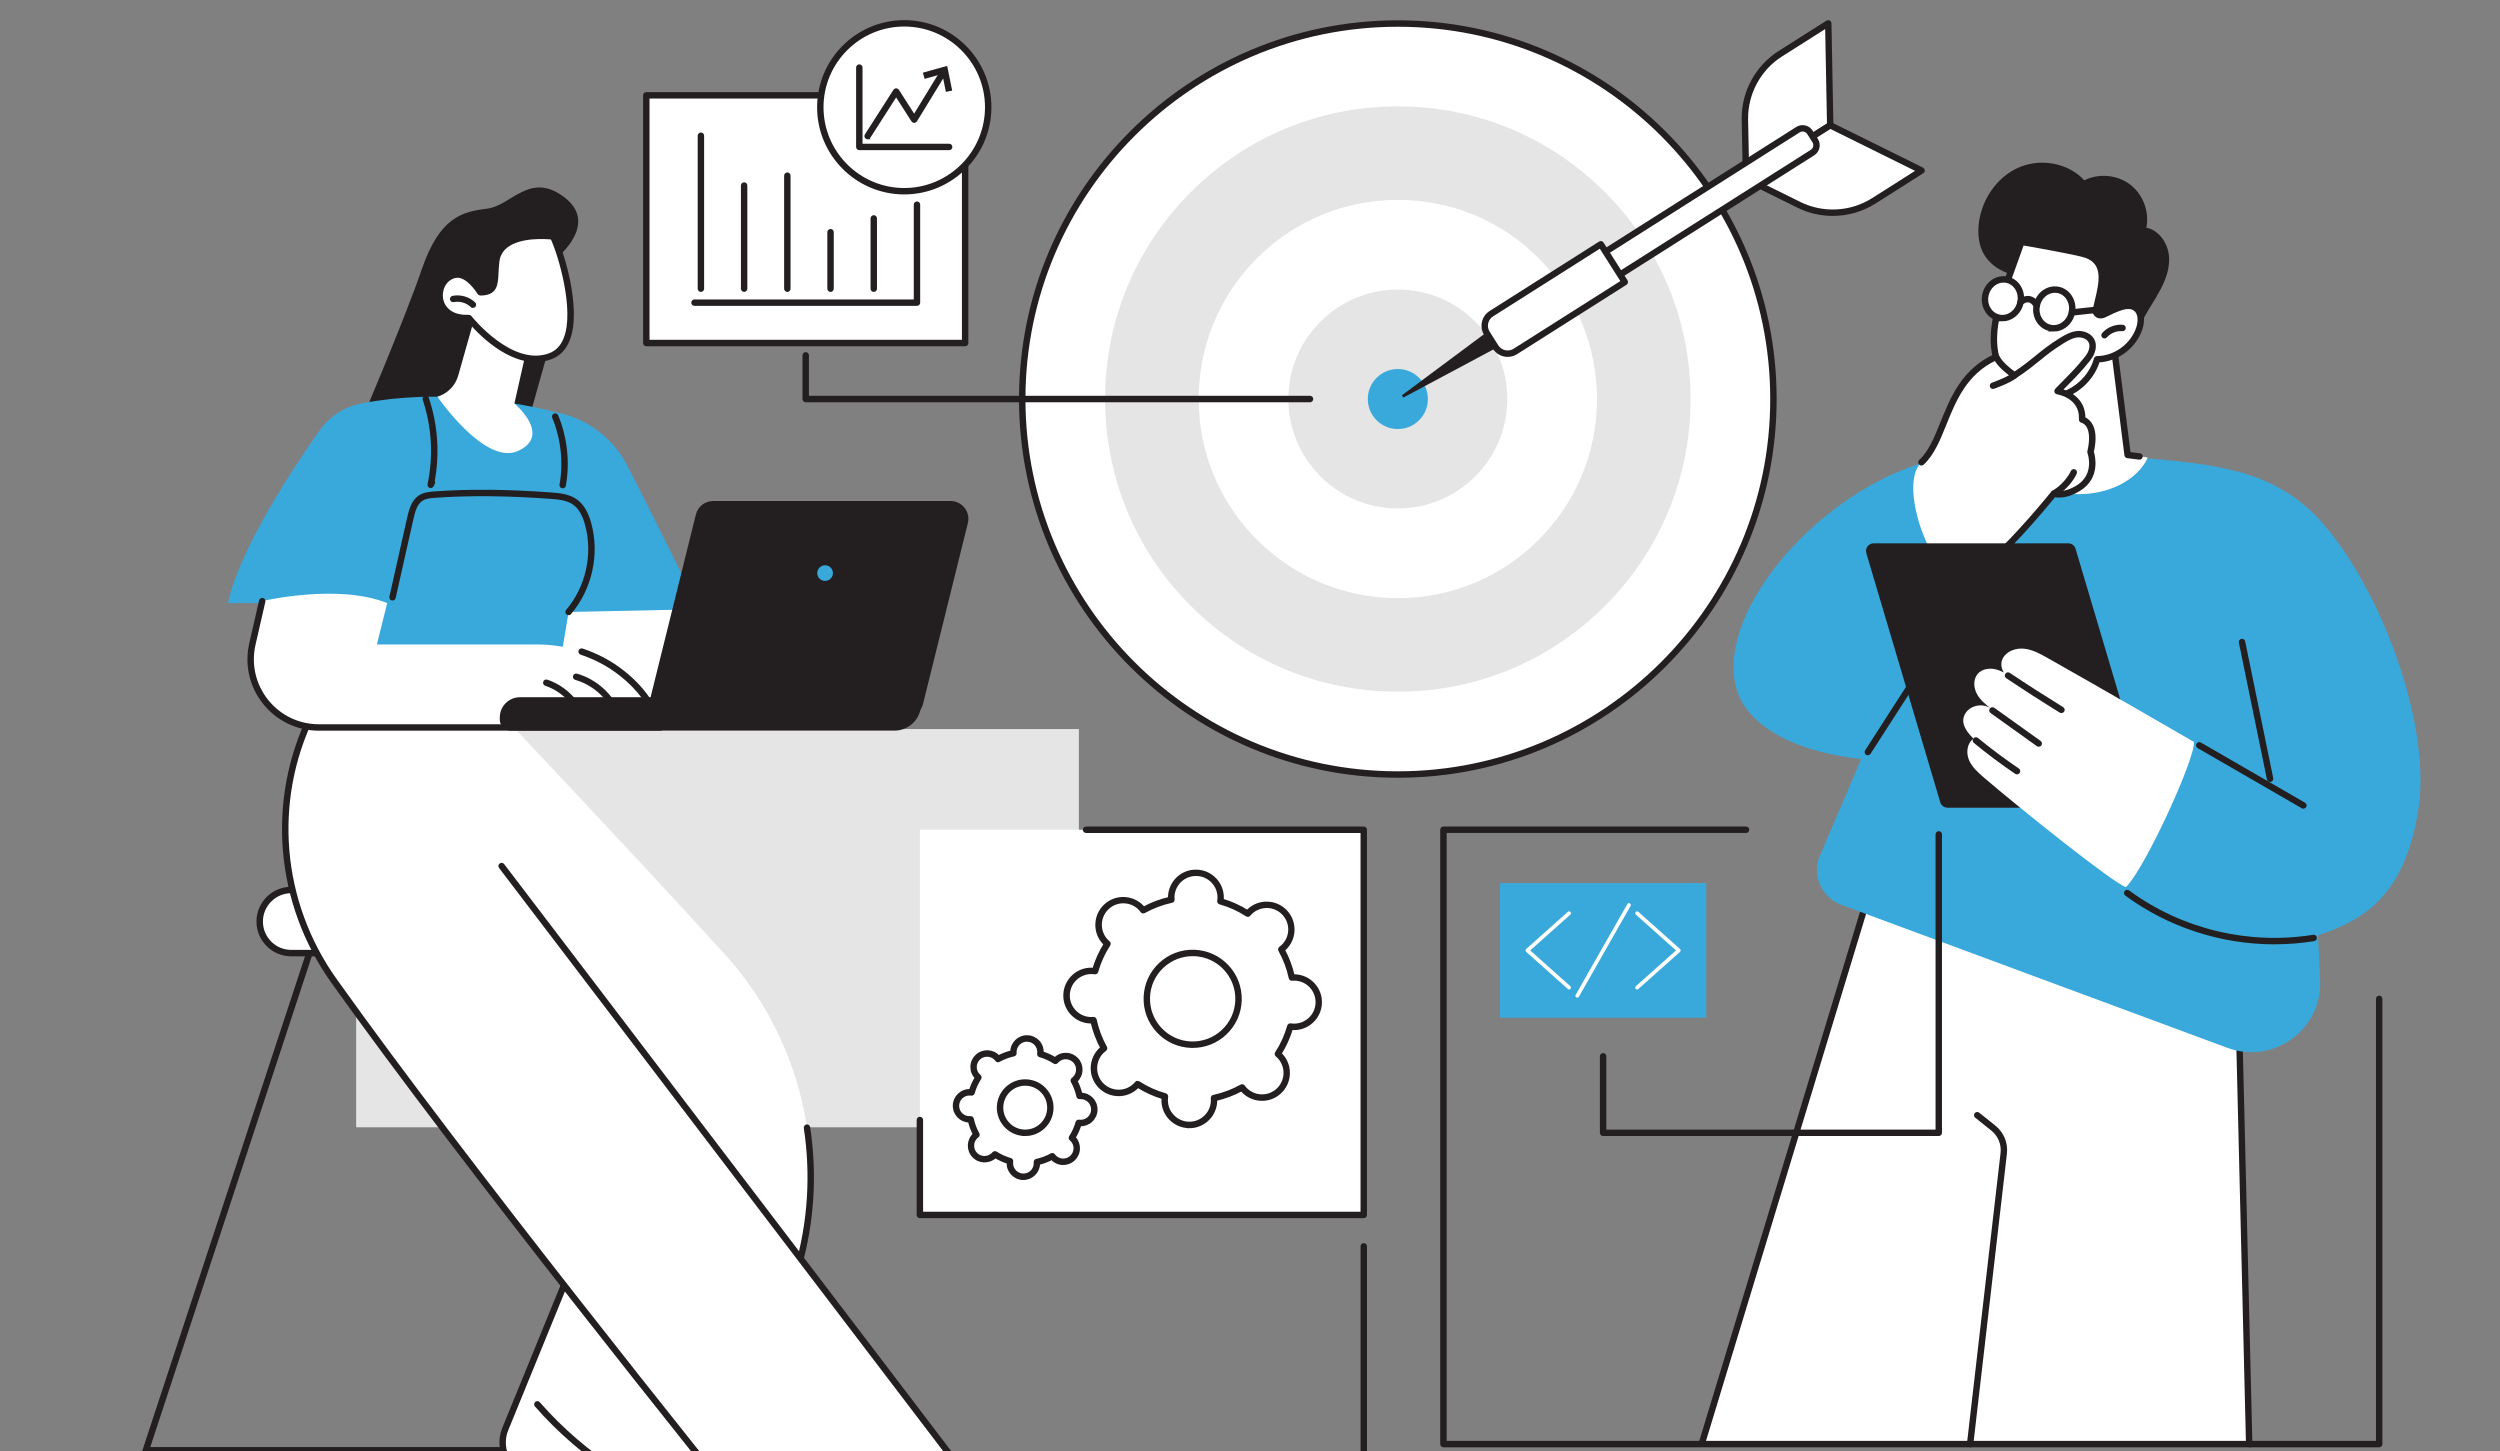
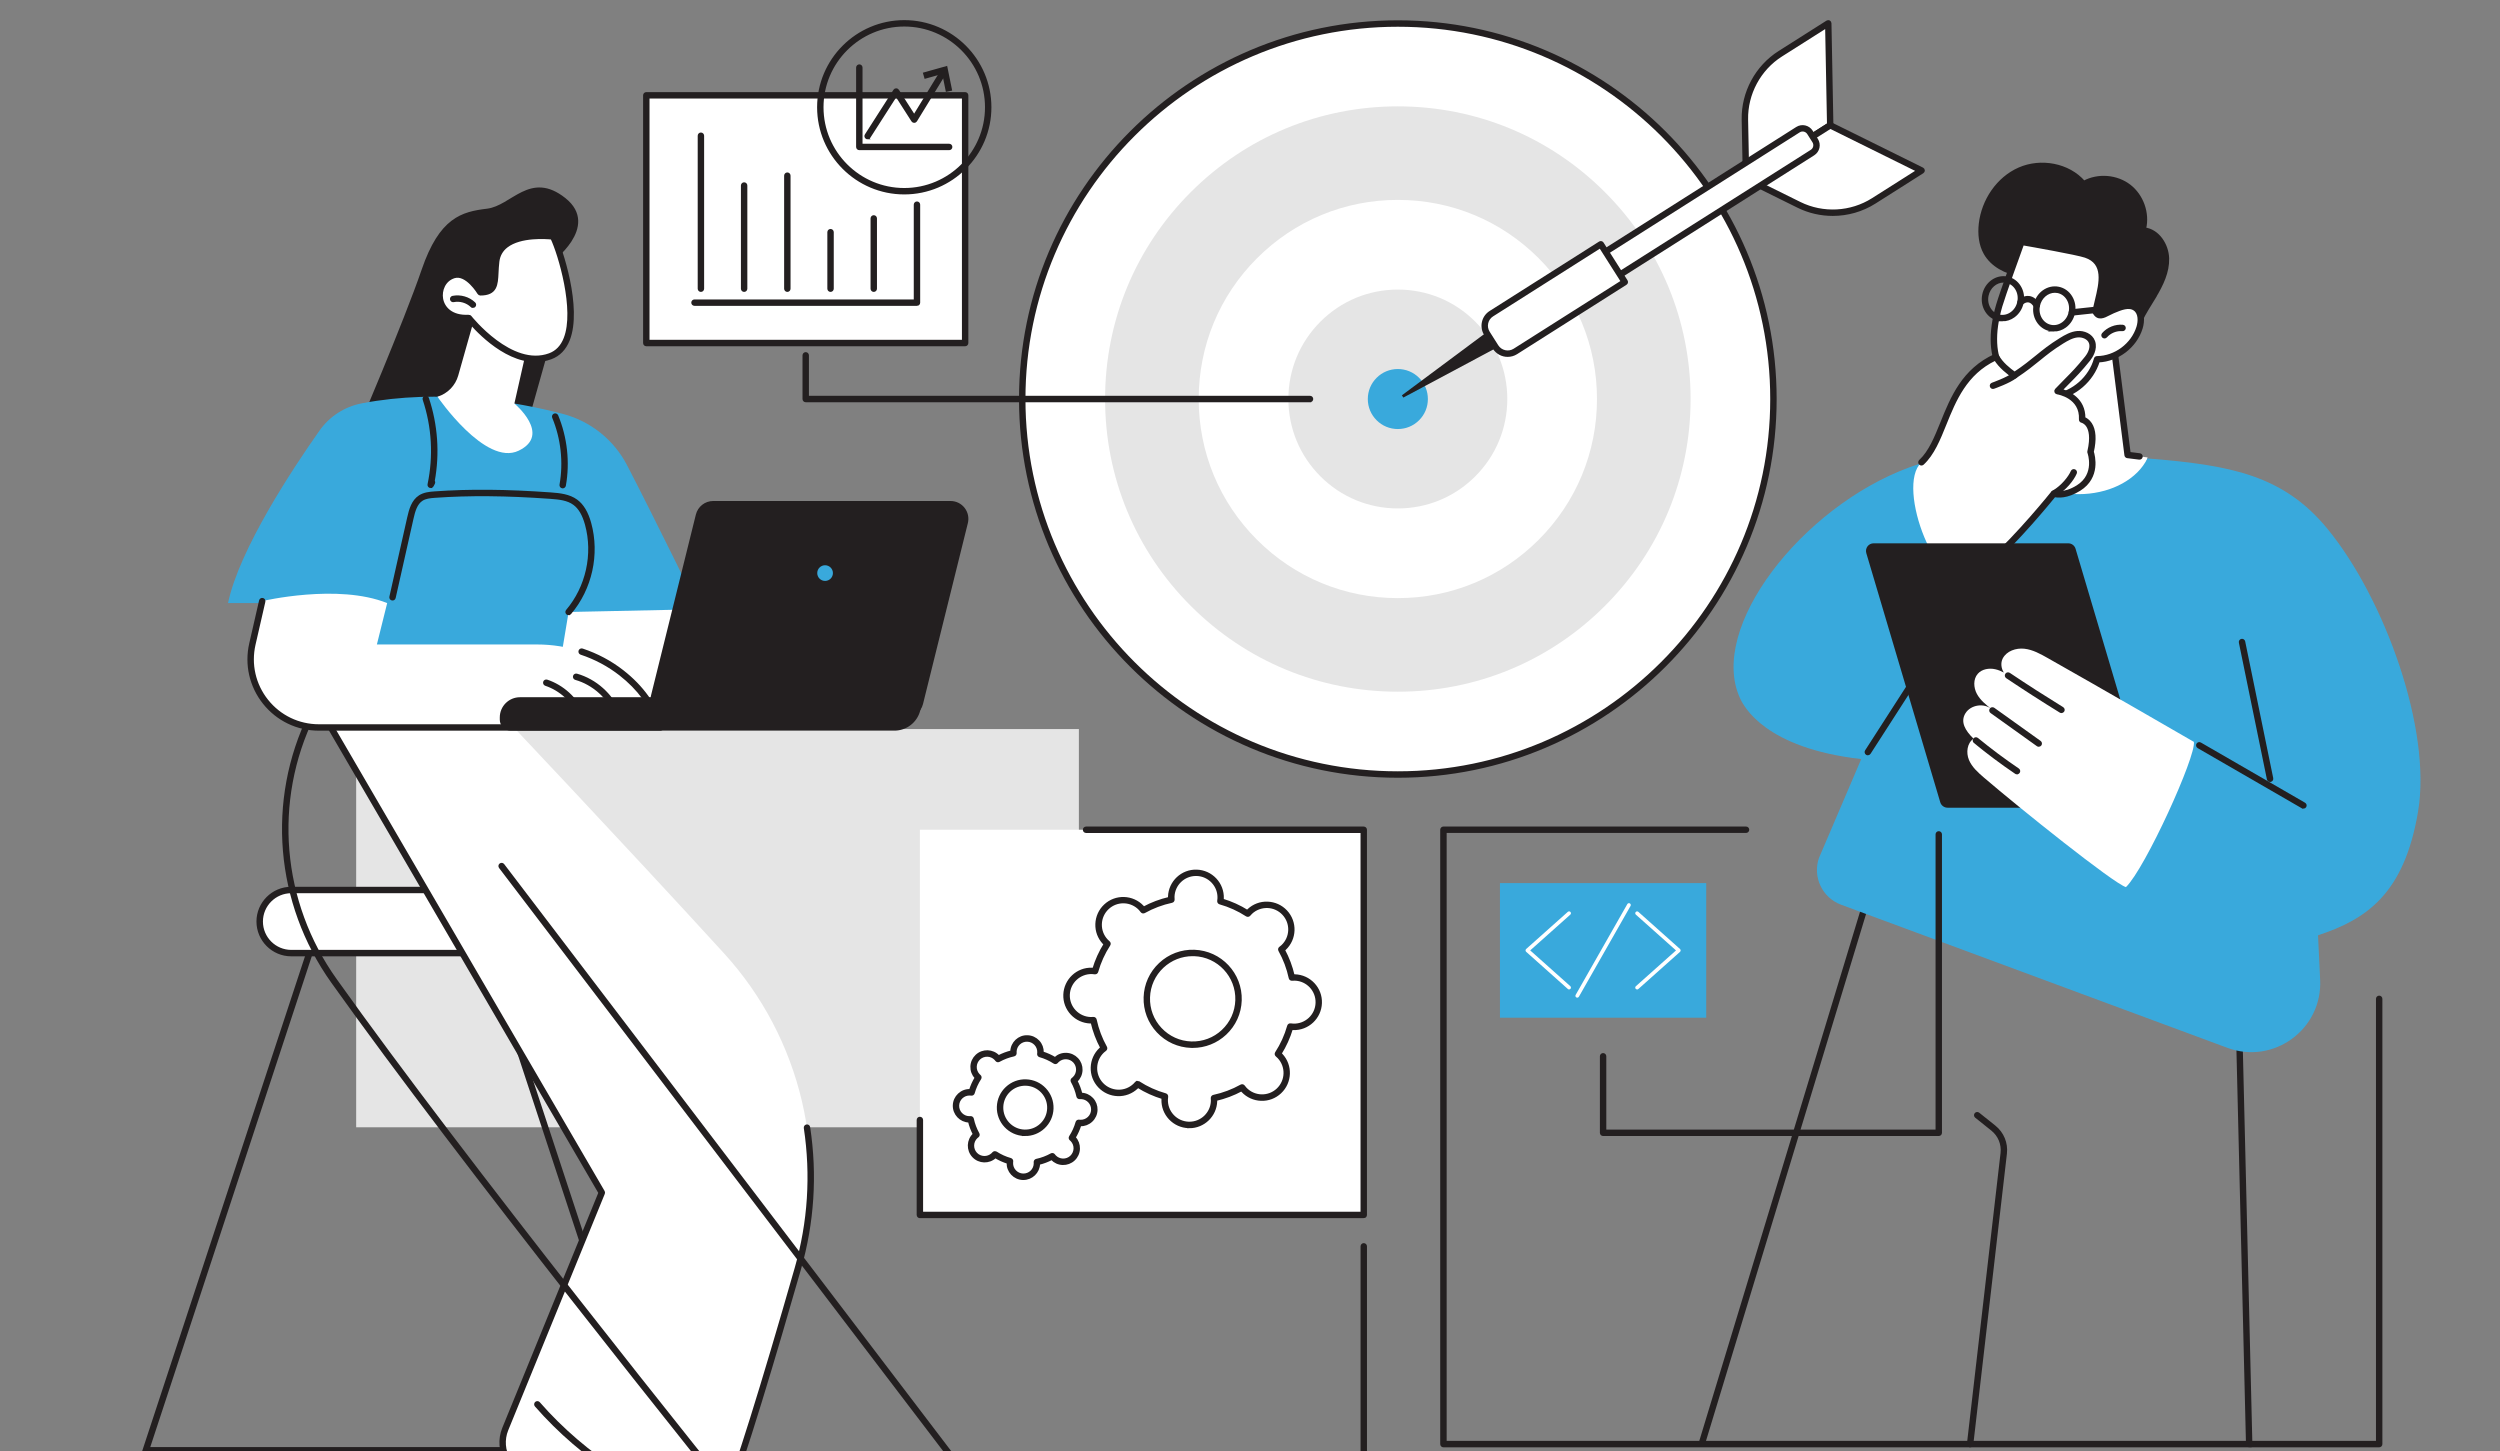
<svg xmlns="http://www.w3.org/2000/svg" id="Layer_1" version="1.1" viewBox="0 0 928 538.65">
  <rect x="0" y="0" width="928" height="538.65" fill="#808080" stroke="none" />
  <defs>
    <style>
      .st0 {
        fill: #fff;
      }

      .st1 {
        fill: #e5e5e5;
      }

      .st2 {
        fill: #231f20;
        stroke: #231f20;
        stroke-miterlimit: 10;
      }

      .st3 {
        fill: #39a9dc;
      }
    </style>
  </defs>
  <g id="Business_objectives">
    <g>
      <g>
        <g>
          <ellipse class="st0" cx="518.88" cy="148.12" rx="139.42" ry="139.39" />
          <path class="st2" d="M518.88,288.2c-77.26,0-140.12-62.84-140.12-140.08S441.62,8.04,518.88,8.04s140.11,62.84,140.11,140.08-62.85,140.08-140.11,140.08ZM518.88,9.43c-76.5,0-138.73,62.22-138.73,138.69s62.23,138.69,138.73,138.69,138.73-62.22,138.73-138.69S595.38,9.43,518.88,9.43Z" />
        </g>
        <path class="st1" d="M518.88,256.76c-29.03,0-56.32-11.3-76.84-31.82-20.53-20.52-31.83-47.8-31.83-76.82s11.3-56.3,31.83-76.82c20.53-20.52,47.81-31.82,76.84-31.82s56.32,11.3,76.84,31.82c20.53,20.52,31.83,47.8,31.83,76.82s-11.3,56.3-31.83,76.82c-20.53,20.52-47.81,31.82-76.84,31.82Z" />
        <path class="st0" d="M518.88,222.02c-19.74,0-38.31-7.69-52.27-21.65-13.96-13.96-21.65-32.52-21.65-52.26s7.69-38.3,21.65-52.26c13.96-13.96,32.52-21.65,52.27-21.65s38.31,7.69,52.27,21.65c13.96,13.96,21.65,32.52,21.65,52.26s-7.69,38.3-21.65,52.26c-13.96,13.96-32.52,21.65-52.27,21.65Z" />
        <path class="st1" d="M518.88,188.73c-10.85,0-21.05-4.22-28.73-11.9-7.67-7.67-11.9-17.87-11.9-28.72s4.23-21.05,11.9-28.72c7.67-7.67,17.88-11.9,28.73-11.9s21.05,4.22,28.73,11.9c7.67,7.67,11.9,17.87,11.9,28.72s-4.23,21.05-11.9,28.72c-7.67,7.67-17.87,11.9-28.73,11.9Z" />
        <path class="st3" d="M518.88,159.26c-2.98,0-5.78-1.16-7.88-3.26-2.11-2.11-3.27-4.9-3.27-7.88s1.16-5.78,3.27-7.88c2.11-2.11,4.91-3.26,7.88-3.26s5.78,1.16,7.88,3.26c2.11,2.11,3.27,4.9,3.27,7.88s-1.16,5.78-3.27,7.88c-2.11,2.11-4.91,3.26-7.88,3.26Z" />
      </g>
      <g>
        <polygon class="st2" points="556.77 127.85 520.68 147.14 553.51 122.71 556.77 127.85" />
        <g>
          <g>
            <path class="st0" d="M679.37,46.5l-31.25,19.82-.42-21.93c-.19-9.88,4.79-19.15,13.14-24.44l17.8-11.29.72,37.85Z" />
            <path class="st2" d="M648.12,67.01c-.11,0-.23-.03-.33-.08-.22-.12-.36-.35-.36-.6l-.42-21.93c-.19-10.06,4.97-19.65,13.47-25.04l17.8-11.29c.21-.13.48-.14.7-.03.22.12.36.35.36.6l.72,37.85c0,.24-.12.47-.32.6l-31.25,19.82c-.11.07-.24.11-.37.11ZM677.98,9.9l-16.76,10.63c-8.09,5.13-13,14.27-12.82,23.85l.4,20.7,29.88-18.95-.69-36.23Z" />
          </g>
          <g>
            <path class="st0" d="M679.37,46.5l-31.25,19.82,19.67,9.73c8.86,4.38,19.37,3.83,27.72-1.47l17.8-11.29-33.94-16.79Z" />
            <path class="st2" d="M680.32,79.65c-4.4,0-8.81-.99-12.84-2.98l-19.67-9.73c-.22-.11-.37-.33-.39-.58-.01-.25.11-.49.32-.62l31.25-19.82c.2-.13.46-.14.68-.04l33.94,16.79c.22.11.37.33.39.58.01.25-.11.49-.32.62l-17.8,11.29c-4.7,2.98-10.12,4.49-15.56,4.49ZM649.54,66.25l18.56,9.18c8.59,4.25,18.95,3.7,27.04-1.43l16.76-10.63-32.48-16.07-29.88,18.95Z" />
          </g>
        </g>
        <g>
          <path class="st0" d="M566.32,76.55h112.26c1.78,0,3.22,1.44,3.22,3.22v3.62c0,1.78-1.44,3.22-3.22,3.22h-112.26v-10.07h0Z" transform="translate(53.34 346.89) rotate(-32.38)" />
          <path class="st2" d="M577.99,117.45c-.23,0-.45-.11-.59-.32l-5.39-8.5c-.1-.16-.13-.34-.09-.52.04-.18.15-.34.31-.43l94.8-60.12c1.82-1.16,4.25-.61,5.4,1.21l1.94,3.06c.56.88.74,1.93.52,2.95-.23,1.02-.84,1.89-1.72,2.45l-94.8,60.12c-.12.07-.24.11-.37.11ZM573.56,108.46l4.65,7.33,94.22-59.75c.57-.36.97-.92,1.11-1.58.15-.66.03-1.34-.33-1.91l-1.94-3.06c-.75-1.18-2.31-1.53-3.49-.78l-94.22,59.75Z" />
        </g>
        <g>
          <path class="st0" d="M554.71,103.68h48.1v16.61h-48.1c-2.93,0-5.32-2.38-5.32-5.32v-5.98c0-2.93,2.38-5.32,5.32-5.32Z" transform="translate(29.6 325.93) rotate(-32.38)" />
          <path class="st2" d="M559.65,131.98c-1.99,0-3.94-.99-5.08-2.79l-3.2-5.05c-.86-1.36-1.14-2.97-.79-4.53.35-1.57,1.29-2.9,2.65-3.76l40.62-25.76c.32-.21.75-.11.96.21l8.9,14.03c.1.16.13.34.09.52-.04.18-.15.34-.31.43l-40.62,25.76c-.99.63-2.11.93-3.21.93ZM594,91.63l-40.04,25.39c-1.04.66-1.77,1.69-2.03,2.89-.27,1.21-.05,2.44.61,3.49l3.2,5.05c1.37,2.15,4.23,2.79,6.38,1.43l40.04-25.39-8.16-12.86Z" />
        </g>
      </g>
    </g>
    <g>
      <rect class="st1" x="132.21" y="270.63" width="268.27" height="147.82" />
      <g>
        <g>
          <g>
            <path class="st2" d="M42.87,573.25c-.07,0-.14-.01-.22-.03-.36-.12-.56-.51-.44-.88l76.62-232.84c.12-.36.51-.56.88-.44.36.12.56.51.44.88l-76.62,232.84c-.1.29-.37.48-.66.48Z" />
            <circle class="st2" cx="41.27" cy="578.24" r="5.68" />
-             <path class="st2" d="M253.06,573.25c-.29,0-.56-.18-.66-.48l-76.62-232.84c-.12-.36.08-.76.44-.88.36-.12.76.08.88.44l76.62,232.84c.12.36-.08.76-.44.88-.07.02-.14.03-.22.03Z" />
+             <path class="st2" d="M253.06,573.25c-.29,0-.56-.18-.66-.48l-76.62-232.84c-.12-.36.08-.76.44-.88.36-.12.76.08.88.44l76.62,232.84Z" />
            <circle class="st2" cx="254.66" cy="578.24" r="5.68" />
            <path class="st2" d="M241.79,539.04H54.44c-.38,0-.69-.31-.69-.69s.31-.69.69-.69h187.35c.38,0,.69.31.69.69s-.31.69-.69.69Z" />
          </g>
          <g>
            <path class="st0" d="M108.12,330.37h79.7c6.47,0,11.71,5.24,11.71,11.71s-5.24,11.71-11.71,11.71h-79.7c-6.47,0-11.71-5.24-11.71-11.71s5.24-11.71,11.71-11.71Z" />
            <path class="st2" d="M187.81,354.49h-79.7c-6.84,0-12.41-5.57-12.41-12.41s5.56-12.41,12.41-12.41h79.7c6.84,0,12.41,5.56,12.41,12.41s-5.56,12.41-12.41,12.41ZM108.12,331.06c-6.08,0-11.02,4.94-11.02,11.02s4.94,11.02,11.02,11.02h79.7c6.08,0,11.02-4.94,11.02-11.02s-4.94-11.02-11.02-11.02h-79.7Z" />
          </g>
        </g>
        <g>
          <g>
            <path class="st0" d="M184.39,263.33s46.74,49.34,84.32,90.5c28.86,31.62,39.24,75.95,27.46,117.11-9.69,33.85-21,71.7-27.68,88.54-1.75,4.4-.7,9.41,2.65,12.76l6.86,6.86c1.78,1.78.52,4.83-2,4.83h-39.34c-2.75,0-5.47-.62-7.91-1.89-17-8.87-29.97-22.69-40.28-39.77-2.15-3.56-2.47-7.93-.9-11.78l35.85-87.77-100.41-172.41,61.39-6.97Z" />
            <path class="st2" d="M275.99,584.61h-39.34c-2.92,0-5.76-.68-8.23-1.97-16.09-8.39-29.36-21.49-40.56-40.03-2.25-3.72-2.6-8.36-.95-12.4l35.72-87.45-100.24-172.11c-.19-.33-.08-.75.25-.95.33-.19.75-.08.95.25l100.41,172.41c.11.19.12.41.04.61l-35.85,87.77c-1.49,3.64-1.17,7.81.85,11.16,11.06,18.32,24.15,31.24,40.01,39.51,2.27,1.18,4.89,1.81,7.59,1.81h39.34c1.05,0,1.71-.68,1.97-1.32.26-.64.28-1.58-.46-2.33l-6.86-6.86c-3.55-3.55-4.65-8.85-2.8-13.51,5.46-13.76,15.03-44.36,27.66-88.47,4.88-17.03,6.01-34.54,3.38-52.05-.06-.38.2-.73.58-.79.39-.05.73.2.79.58,2.67,17.7,1.52,35.41-3.42,52.64-8.82,30.79-20.78,71.16-27.7,88.6-1.64,4.14-.66,8.86,2.49,12.01l6.86,6.86c1.03,1.03,1.32,2.5.76,3.84-.56,1.34-1.8,2.17-3.25,2.17Z" />
            <path class="st2" d="M264.88,563.98c-.07,0-.13,0-.2-.03-25.14-7.47-48.49-22.47-65.74-42.21-.25-.29-.22-.73.07-.98.29-.25.73-.22.98.07,17.08,19.55,40.2,34.4,65.09,41.8.37.11.58.5.47.86-.09.3-.37.5-.66.5Z" />
          </g>
          <g>
-             <path class="st0" d="M288.85,577.08c-20.73-25.64-113.99-141.5-164.89-212.97-20.59-28.91-23.9-66.8-8.29-98.67.93-1.9,1.69-3.28,2.21-3.94,4.12-5.27,47.08-1.51,47.08-1.51l21.24,61.51,181.62,238.47c2.39,3.13,5.39,5.75,8.82,7.68l14.38,8.09c4.45,2.5,2.63,7.93-2.48,7.87l-81.04.3c-4.11-.05-16.07-3.65-18.65-6.84Z" />
            <path class="st2" d="M388.04,584.53h-80.54c-8.6,0-16.62-3.84-22.02-10.53-25.84-32.03-113.88-141.81-162.08-209.5-20.84-29.26-24.04-67.34-8.35-99.38.17-.34.58-.49.93-.32.34.17.49.58.32.93-15.46,31.58-12.31,69.12,8.24,97.96,48.18,67.66,136.2,177.41,162.03,209.43,5.13,6.36,12.76,10.01,20.94,10.01h80.54c2.4,0,3.66-1.7,4.02-3.16.36-1.46.01-3.55-2.11-4.65l-13.63-7.07c-3.56-2-6.6-4.65-9.06-7.88l-181.62-238.47c-.23-.3-.17-.74.13-.97.3-.23.74-.17.97.13l181.62,238.47c2.34,3.08,5.24,5.6,8.61,7.5l13.61,7.06c2.66,1.38,3.33,4.11,2.82,6.21-.51,2.1-2.37,4.21-5.37,4.21Z" />
            <path class="st2" d="M307.46,567.25c-7.21,0-14.41-.15-21.59-.46-.38-.02-.68-.34-.66-.72.02-.38.35-.69.72-.66,26.23,1.13,52.76.19,78.84-2.81.38-.05.72.23.77.61.04.38-.23.72-.61.77-19.02,2.18-38.27,3.28-57.47,3.28Z" />
          </g>
        </g>
        <g>
          <path class="st2" d="M192.52,167.29l14.22-50.59-2.5-19.55s18.1-13.03,5.34-23.21c-12.76-10.17-19.39,2.9-28.72,4.02-9.33,1.12-17.33,3.2-23.87,22.3-6.54,19.11-24.51,61.23-24.51,61.23l60.05,5.79Z" />
          <g>
            <g>
              <polygon class="st0" points="274.94 263.33 202.76 263.33 207.92 221.41 247.44 213.72 274.94 263.33" />
              <path class="st2" d="M274.94,264.02h-72.17c-.2,0-.39-.09-.52-.23-.13-.15-.19-.35-.17-.54l5.15-41.91c.04-.3.26-.54.55-.6l39.52-7.69c.3-.06.59.08.74.34l27.49,49.6c.12.21.12.48,0,.69-.12.21-.35.34-.6.34ZM203.55,262.63h70.21l-26.68-48.13-38.54,7.5-4.99,40.64Z" />
            </g>
            <path class="st3" d="M211.06,227.17l48.39-1.02s-16.37-33.56-26.65-53.4c-4.9-9.45-13.56-16.41-23.86-19.11-17.03-4.47-45.5-9.51-74.64-3.92-6.33,1.21-11.95,4.81-15.67,10.08-9.88,14-29.77,44-33.99,64.06h53.09l-9.62,33.61,77.99-.45,4.97-29.86Z" />
            <g>
              <path class="st2" d="M208.87,180.78s-.08,0-.12-.01c-.38-.07-.63-.43-.56-.8,1.48-8.34.51-17.24-2.74-25.07-.15-.35.02-.76.37-.91.35-.14.76.02.91.37,3.35,8.07,4.36,17.24,2.83,25.84-.06.34-.35.57-.68.57Z" />
              <path class="st2" d="M159.88,180.67c-.08,0-.15-.01-.23-.04-.33-.12-.52-.46-.45-.8,2.21-10.49,1.58-21.4-1.81-31.56-.12-.36.07-.76.44-.88.36-.12.76.08.88.44,3.31,9.9,4.05,20.51,2.16,30.76.19.21.24.52.1.78l-.47.92c-.12.24-.36.38-.62.38Z" />
              <path class="st2" d="M211.06,227.86c-.16,0-.32-.05-.45-.16-.29-.25-.33-.69-.08-.98,7.42-8.74,10.14-21.03,7.1-32.08-1.01-3.67-2.48-6.17-4.51-7.65-2.37-1.73-5.41-2.07-8.84-2.32-16.39-1.17-30-1.29-42.84-.38-1.88.13-3.55.32-4.89,1.18-2.14,1.38-2.93,4.22-3.56,7.01l-6.61,29.4c-.08.37-.45.61-.83.52-.37-.08-.61-.45-.52-.83l6.61-29.4c.69-3.07,1.58-6.2,4.16-7.87,1.61-1.04,3.54-1.26,5.55-1.4,12.91-.92,26.59-.8,43.04.38,3.51.25,6.89.64,9.55,2.58,2.29,1.67,3.93,4.41,5.03,8.4,3.16,11.49.33,24.27-7.38,33.35-.14.16-.33.24-.53.24Z" />
            </g>
            <path class="st0" d="M245.17,270.04h-126.8c-16.27,0-28.32-15.12-24.69-30.98l3.65-15.93s28.07-6.64,46.39.74l-3.82,15.36h59.45c11.3,0,22.38,3.56,31.29,10.51,6.04,4.71,11.75,11.3,14.54,20.3Z" />
            <path class="st2" d="M245.17,270.73h-126.8c-7.97,0-15.38-3.57-20.35-9.8-4.96-6.23-6.79-14.26-5.01-22.02l3.65-15.93c.08-.37.46-.61.83-.52.37.09.61.46.52.83l-3.65,15.93c-1.68,7.35.05,14.95,4.75,20.85,4.7,5.9,11.72,9.28,19.27,9.28h125.85c-2.48-7.33-7.19-13.74-14.01-19.06-4.32-3.37-9.22-5.98-14.54-7.75-.36-.12-.56-.51-.44-.88.12-.36.51-.56.88-.44,5.47,1.82,10.51,4.5,14.96,7.97,7.33,5.72,12.3,12.66,14.77,20.64.07.21.03.44-.1.62-.13.18-.34.28-.56.28Z" />
            <path class="st2" d="M229.15,265.59c-.27,0-.53-.16-.64-.43-2.58-6.33-8.26-11.41-14.84-13.27-.37-.1-.58-.49-.48-.86.1-.37.49-.58.86-.48,6.98,1.97,13.01,7.36,15.75,14.08.14.35-.03.76-.38.9-.09.04-.17.05-.26.05Z" />
            <path class="st2" d="M215.71,265.88c-.27,0-.52-.15-.63-.41-2.36-5.29-7.04-9.55-12.53-11.39-.36-.12-.56-.52-.44-.88.12-.36.52-.56.88-.44,5.85,1.96,10.85,6.5,13.36,12.14.16.35,0,.76-.35.92-.09.04-.19.06-.28.06Z" />
          </g>
          <g>
            <path class="st0" d="M190.94,149.79s13.96,11.57,1.58,17.51c-12.37,5.94-30.13-20.04-30.13-20.04,3.74-1.14,6.65-4.11,7.71-7.88l7.03-24.86,19.55,9.82-5.74,25.45Z" />
            <g>
              <path class="st0" d="M178.32,108.49s-4.74-8-9.93-6.39c-7.91,2.46-7.4,16.59,5.64,15.91,0,0,15.42,19.7,30.21,14.23,14.79-5.47,3.94-38.78,1.07-44.49,0,0-19.65-2.62-21.12,9.23-.85,6.89.8,11.5-5.88,11.5Z" />
              <path class="st2" d="M198.77,133.91c-12.22,0-23.3-13.01-25.07-15.19-7.15.23-10.42-3.9-11.07-7.57-.77-4.31,1.61-8.49,5.55-9.72,5.05-1.57,9.49,4.76,10.51,6.35,4.18-.12,4.28-2.21,4.49-6.66.06-1.26.13-2.7.32-4.23.34-2.71,1.59-4.92,3.74-6.58,6.2-4.78,17.68-3.32,18.16-3.26.23.03.43.17.53.38,2.32,4.62,9.75,26.87,5.09,38.7-1.33,3.37-3.53,5.64-6.54,6.75-1.91.7-3.82,1.01-5.7,1.01ZM174.02,117.33c.21,0,.41.1.55.27.15.19,15.27,19.24,29.42,14.01,2.63-.97,4.56-2.98,5.73-5.96,4.17-10.57-2.1-31.39-4.88-37.23-1.99-.2-11.62-.96-16.77,3.02-1.84,1.42-2.92,3.32-3.2,5.65-.18,1.49-.25,2.89-.31,4.13-.21,4.46-.38,7.98-6.25,7.98-.24,0-.47-.13-.6-.34-.04-.08-4.52-7.52-9.12-6.08-3.73,1.16-5.15,5.06-4.6,8.15.59,3.32,3.52,6.75,9.99,6.41.01,0,.02,0,.04,0Z" />
            </g>
            <path class="st2" d="M175.56,113.79c-.17,0-.34-.06-.48-.19-1.76-1.67-4.34-2.42-6.73-1.94-.38.08-.74-.17-.81-.54-.08-.38.17-.74.54-.81,2.82-.56,5.87.32,7.95,2.3.28.26.29.7.03.98-.14.14-.32.22-.5.22Z" />
          </g>
          <g>
            <path class="st2" d="M332.01,270.71h-142.43c-1.97,0-3.56-1.59-3.56-3.56v-.84c0-3.87,3.14-7,7-7h149.25l-1.2,4.45c-1.1,4.1-4.82,6.95-9.07,6.95Z" />
            <g>
              <path class="st2" d="M336.17,265.55h-88.08c-3.76,0-6.52-3.53-5.62-7.18l16.65-67.15c.64-2.58,2.96-4.4,5.62-4.4h88.08c3.76,0,6.52,3.53,5.62,7.18l-16.65,67.15c-.64,2.58-2.96,4.4-5.62,4.4Z" />
              <path class="st2" d="M336.17,265.9h-88.08c-1.9,0-3.66-.86-4.83-2.36-1.17-1.5-1.58-3.41-1.12-5.26l16.65-67.15c.68-2.74,3.13-4.66,5.96-4.66h88.08c1.9,0,3.66.86,4.83,2.35,1.17,1.5,1.58,3.41,1.12,5.26l-16.65,67.15c-.68,2.74-3.13,4.66-5.96,4.66ZM264.74,187.17c-2.51,0-4.68,1.7-5.28,4.13l-16.65,67.15c-.41,1.64-.04,3.34,1,4.66,1.04,1.33,2.6,2.09,4.29,2.09h88.08c2.51,0,4.68-1.7,5.28-4.13l16.65-67.15c.41-1.64.04-3.34-1-4.66-1.04-1.33-2.6-2.09-4.29-2.09h-88.08Z" />
            </g>
            <path class="st3" d="M309.18,212.73c0,1.61-1.3,2.91-2.91,2.91s-2.91-1.3-2.91-2.91,1.3-2.91,2.91-2.91,2.91,1.3,2.91,2.91Z" />
          </g>
        </g>
      </g>
      <path class="st2" d="M506.23,584.61H242.59c-.38,0-.69-.31-.69-.69s.31-.69.69-.69h262.95v-120.59c0-.38.31-.69.69-.69s.69.31.69.69v121.28c0,.38-.31.69-.69.69Z" />
      <g>
        <rect class="st0" x="341.46" y="308" width="164.77" height="142.99" transform="translate(847.69 758.98) rotate(180)" />
        <path class="st2" d="M506.23,451.68h-164.77c-.38,0-.69-.31-.69-.69v-35.26c0-.38.31-.69.69-.69s.69.31.69.69v34.57h163.38v-141.6h-102.39c-.38,0-.69-.31-.69-.69s.31-.69.69-.69h103.08c.38,0,.69.31.69.69v142.99c0,.38-.31.69-.69.69Z" />
        <g>
          <g>
            <path class="st0" d="M395.92,369.24c-.17,5.06,3.8,9.3,8.87,9.46.38.01.75,0,1.11-.04.79,3.71,2.13,7.22,3.93,10.45-.3.22-.59.45-.86.71-3.7,3.46-3.89,9.27-.42,12.96,3.46,3.7,9.27,3.89,12.96.42.28-.26.53-.53.76-.81,3.1,2.01,6.52,3.57,10.17,4.61-.06.36-.1.73-.11,1.11-.17,5.06,3.8,9.3,8.87,9.46,5.06.17,9.3-3.8,9.46-8.87.01-.38,0-.75-.04-1.11,3.71-.79,7.22-2.13,10.45-3.93.22.3.45.59.71.86,3.46,3.7,9.27,3.89,12.96.42,3.7-3.46,3.89-9.27.42-12.96-.26-.28-.53-.52-.81-.76,2.01-3.1,3.57-6.52,4.61-10.17.36.06.73.1,1.11.11,5.06.17,9.3-3.8,9.46-8.87.17-5.06-3.8-9.3-8.87-9.46-.38-.01-.75,0-1.11.04-.79-3.71-2.13-7.22-3.93-10.45.3-.22.59-.45.86-.71,3.7-3.46,3.89-9.27.42-12.96-3.46-3.7-9.27-3.89-12.96-.42-.28.26-.53.53-.76.81-3.1-2.01-6.52-3.57-10.17-4.61.06-.36.1-.73.11-1.11.17-5.06-3.8-9.3-8.87-9.46-5.06-.17-9.3,3.8-9.46,8.87-.01.38,0,.75.04,1.11-3.71.79-7.22,2.13-10.45,3.93-.22-.3-.45-.59-.71-.86-3.46-3.7-9.27-3.89-12.96-.42-3.7,3.46-3.89,9.27-.42,12.96.26.28.53.52.81.76-2.01,3.1-3.57,6.52-4.61,10.17-.36-.06-.73-.1-1.11-.11-5.06-.17-9.3,3.8-9.46,8.87ZM425.7,370.21c.31-9.4,8.18-16.77,17.58-16.46,9.4.31,16.77,8.18,16.46,17.58-.31,9.4-8.18,16.77-17.58,16.46-9.4-.31-16.77-8.18-16.46-17.58Z" />
            <path class="st2" d="M441.5,418.27c-.11,0-.22,0-.33,0-2.63-.09-5.07-1.19-6.88-3.11-1.8-1.92-2.75-4.43-2.66-7.06,0-.19.02-.38.04-.59-3.27-.98-6.39-2.39-9.28-4.2-.14.15-.28.29-.42.42-1.92,1.8-4.43,2.75-7.06,2.66-2.63-.09-5.07-1.19-6.88-3.11-1.8-1.92-2.75-4.43-2.66-7.06.09-2.63,1.19-5.07,3.11-6.88.14-.13.28-.26.44-.39-1.62-3-2.82-6.2-3.59-9.53-.2,0-.4,0-.59,0-2.63-.09-5.07-1.19-6.88-3.11-1.8-1.92-2.75-4.43-2.66-7.06h0c.18-5.44,4.74-9.74,10.18-9.54.19,0,.38.02.59.04.98-3.27,2.39-6.39,4.2-9.28-.15-.14-.29-.28-.42-.41-1.8-1.92-2.75-4.43-2.66-7.06.09-2.63,1.19-5.08,3.11-6.88,3.97-3.72,10.22-3.51,13.94.46.13.14.26.28.39.44,3-1.62,6.2-2.82,9.53-3.59,0-.21,0-.4,0-.59.18-5.43,4.73-9.72,10.18-9.53,2.63.09,5.07,1.19,6.88,3.11,1.8,1.92,2.75,4.43,2.66,7.06,0,.19-.02.38-.04.59,3.27.98,6.39,2.39,9.28,4.2.14-.15.28-.29.41-.42,1.92-1.8,4.44-2.76,7.06-2.66,2.63.09,5.08,1.19,6.88,3.11,3.72,3.97,3.51,10.22-.45,13.94-.14.13-.29.26-.44.39,1.62,3,2.82,6.2,3.59,9.53.21,0,.4,0,.59,0,2.63.09,5.07,1.19,6.88,3.11,1.8,1.92,2.75,4.43,2.66,7.06-.18,5.44-4.74,9.73-10.18,9.54-.19,0-.38-.02-.59-.04-.98,3.27-2.39,6.39-4.2,9.28.15.14.29.28.42.42,3.72,3.97,3.51,10.22-.46,13.94-1.92,1.8-4.44,2.76-7.06,2.66-2.63-.09-5.08-1.19-6.88-3.11-.13-.14-.26-.29-.39-.44-3,1.62-6.2,2.82-9.53,3.59,0,.21,0,.4,0,.59-.17,5.33-4.56,9.54-9.85,9.54ZM422.27,401.7c.13,0,.26.04.38.11,3.08,2,6.44,3.52,9.98,4.52.34.1.55.43.5.77-.06.38-.09.71-.1,1.03-.07,2.26.74,4.42,2.29,6.07,1.55,1.65,3.65,2.6,5.91,2.68.09,0,.19,0,.28,0,4.55,0,8.32-3.62,8.47-8.2.01-.31,0-.65-.04-1.03-.03-.35.2-.67.55-.74,3.6-.77,7.05-2.07,10.25-3.86.31-.17.69-.09.9.2.22.31.44.57.65.8,1.55,1.65,3.65,2.6,5.91,2.68,2.28.06,4.42-.74,6.07-2.29,3.41-3.2,3.59-8.57.39-11.98-.21-.23-.46-.46-.75-.7-.27-.22-.33-.62-.14-.91,2-3.08,3.52-6.44,4.52-9.98.09-.34.43-.55.77-.5.39.06.71.09,1.03.1,4.69.14,8.6-3.52,8.75-8.2.15-4.67-3.52-8.6-8.2-8.75-.31,0-.64,0-1.03.04-.35.03-.67-.2-.74-.55-.77-3.6-2.07-7.05-3.86-10.25-.17-.31-.09-.69.2-.9.31-.23.57-.44.8-.65,1.65-1.55,2.6-3.65,2.68-5.91.07-2.26-.74-4.42-2.29-6.07-1.55-1.65-3.65-2.6-5.91-2.68-2.26-.05-4.42.74-6.07,2.29-.23.21-.46.46-.7.75-.22.27-.61.33-.91.14-3.08-2-6.44-3.52-9.98-4.52-.34-.1-.55-.43-.5-.77.06-.39.09-.71.1-1.03.07-2.26-.74-4.42-2.29-6.07-1.55-1.65-3.65-2.6-5.91-2.68-.09,0-.19,0-.28,0-4.55,0-8.32,3.62-8.47,8.2-.01.31,0,.65.04,1.03.03.35-.2.67-.55.74-3.6.77-7.05,2.07-10.25,3.86-.31.17-.69.09-.9-.2-.23-.31-.44-.57-.65-.8-1.55-1.65-3.65-2.6-5.91-2.68-2.26-.07-4.42.74-6.07,2.29-1.65,1.55-2.6,3.65-2.68,5.91-.07,2.26.74,4.42,2.29,6.07.21.23.46.46.75.7.27.22.33.61.14.91-2,3.08-3.52,6.44-4.52,9.98-.09.34-.43.55-.77.5-.39-.06-.71-.09-1.03-.1-4.68-.13-8.6,3.53-8.75,8.2-.07,2.26.74,4.42,2.29,6.07,1.55,1.65,3.65,2.6,5.91,2.68.31,0,.64,0,1.03-.04.34-.03.67.2.74.55.77,3.6,2.07,7.05,3.86,10.25.17.31.09.69-.2.9-.31.23-.57.44-.8.65-3.41,3.2-3.59,8.57-.39,11.98,1.55,1.65,3.65,2.6,5.91,2.68,2.27.08,4.42-.74,6.07-2.29.23-.21.46-.46.7-.75.14-.16.33-.25.53-.25ZM442.74,388.49c-.2,0-.39,0-.59-.01-4.73-.15-9.12-2.14-12.36-5.6-3.24-3.46-4.93-7.96-4.78-12.69.15-4.73,2.14-9.12,5.6-12.36,3.45-3.24,7.97-4.94,12.69-4.78,9.77.32,17.45,8.52,17.13,18.29-.15,4.73-2.14,9.12-5.6,12.36-3.31,3.1-7.59,4.79-12.1,4.79ZM442.71,354.43c-4.16,0-8.1,1.56-11.16,4.41-3.18,2.98-5.02,7.03-5.16,11.39-.14,4.36,1.42,8.52,4.41,11.7,2.98,3.18,7.03,5.02,11.39,5.16,4.37.13,8.52-1.42,11.7-4.41,3.18-2.98,5.02-7.03,5.16-11.39.29-9-6.79-16.57-15.79-16.86-.18,0-.36,0-.55,0ZM425.7,370.21h0,0Z" />
          </g>
          <g>
            <path class="st0" d="M354.89,410.32c-.09,2.78,2.09,5.1,4.86,5.19.21,0,.41,0,.61-.02.43,2.03,1.17,3.96,2.16,5.73-.16.12-.32.25-.47.39-2.03,1.9-2.13,5.08-.23,7.11,1.9,2.03,5.08,2.13,7.11.23.15-.14.29-.29.42-.45,1.7,1.1,3.57,1.96,5.57,2.53-.03.2-.05.4-.06.61-.09,2.78,2.09,5.1,4.86,5.19s5.1-2.09,5.19-4.86c0-.21,0-.41-.02-.61,2.03-.43,3.96-1.17,5.73-2.16.12.16.25.32.39.47,1.9,2.03,5.08,2.13,7.11.23,2.03-1.9,2.13-5.08.23-7.11-.14-.15-.29-.29-.45-.42,1.1-1.7,1.96-3.57,2.53-5.57.2.03.4.05.61.06,2.78.09,5.1-2.09,5.19-4.86.09-2.78-2.09-5.1-4.86-5.19-.21,0-.41,0-.61.02-.43-2.03-1.17-3.96-2.16-5.73.16-.12.32-.25.47-.39,2.03-1.9,2.13-5.08.23-7.11-1.9-2.03-5.08-2.13-7.11-.23-.15.14-.29.29-.42.45-1.7-1.1-3.57-1.96-5.57-2.53.03-.2.05-.4.06-.61.09-2.78-2.09-5.1-4.86-5.19-2.78-.09-5.1,2.09-5.19,4.86,0,.21,0,.41.02.61-2.03.43-3.96,1.17-5.73,2.16-.12-.16-.25-.32-.39-.47-1.9-2.03-5.08-2.13-7.11-.23-2.03,1.9-2.13,5.08-.23,7.11.14.15.29.29.45.42-1.1,1.7-1.96,3.57-2.53,5.57-.2-.03-.4-.05-.61-.06-2.78-.09-5.1,2.09-5.19,4.86ZM371.22,410.85c.17-5.15,4.48-9.2,9.64-9.03,5.15.17,9.2,4.48,9.03,9.64-.17,5.15-4.48,9.2-9.64,9.03-5.15-.17-9.2-4.48-9.03-9.64Z" />
            <path class="st2" d="M379.88,437.52c-.06,0-.13,0-.19,0-1.53-.05-2.94-.69-3.99-1.81-1.05-1.12-1.59-2.57-1.54-4.1,0-.03,0-.06,0-.09-1.65-.52-3.23-1.23-4.71-2.13-.02.02-.04.04-.06.06-2.3,2.15-5.93,2.04-8.09-.27-2.16-2.3-2.04-5.93.26-8.09.02-.02.04-.04.06-.06-.8-1.53-1.41-3.15-1.82-4.84-.03,0-.06,0-.09,0-3.15-.1-5.63-2.75-5.53-5.9.05-1.53.69-2.94,1.81-3.99,1.12-1.05,2.59-1.61,4.1-1.54.03,0,.06,0,.09,0,.52-1.65,1.23-3.23,2.13-4.71-.02-.02-.04-.04-.06-.06-1.05-1.12-1.59-2.57-1.54-4.1.05-1.53.69-2.94,1.81-3.99,2.3-2.16,5.93-2.04,8.09.26.02.02.04.04.06.06,1.53-.8,3.15-1.41,4.84-1.82,0-.03,0-.06,0-.09.1-3.15,2.76-5.66,5.9-5.53,1.53.05,2.94.69,3.99,1.81,1.05,1.11,1.59,2.57,1.54,4.1,0,.03,0,.06,0,.09,1.65.52,3.23,1.23,4.71,2.13.02-.02.04-.04.06-.06,1.12-1.05,2.55-1.6,4.1-1.54,1.53.05,2.94.69,3.99,1.81,1.05,1.12,1.59,2.57,1.54,4.1-.05,1.53-.69,2.94-1.81,3.99-.02.02-.04.04-.06.06.8,1.53,1.41,3.15,1.82,4.84.03,0,.06,0,.09,0,1.53.05,2.94.69,3.99,1.81,1.05,1.12,1.59,2.57,1.54,4.1-.05,1.53-.69,2.94-1.81,3.99-1.12,1.05-2.58,1.61-4.1,1.54-.03,0-.06,0-.09,0-.52,1.65-1.23,3.23-2.13,4.71.02.02.04.04.06.06,1.05,1.12,1.59,2.57,1.54,4.1-.05,1.53-.69,2.94-1.81,3.99-1.11,1.04-2.59,1.59-4.1,1.54-1.53-.05-2.94-.69-3.99-1.81-.02-.02-.04-.04-.06-.06-1.53.8-3.15,1.41-4.84,1.82,0,.03,0,.06,0,.09-.1,3.09-2.65,5.53-5.72,5.53ZM369.34,427.8c.13,0,.26.04.38.11,1.66,1.08,3.48,1.9,5.39,2.44.34.1.55.43.5.77-.03.17-.05.35-.05.52-.04,1.16.38,2.26,1.17,3.11.79.84,1.86,1.33,3.02,1.37,2.42.07,4.4-1.8,4.47-4.19,0-.18,0-.35-.02-.53-.03-.35.2-.66.55-.74,1.94-.41,3.8-1.12,5.53-2.08.31-.17.69-.09.9.2.1.14.21.28.33.41.79.84,1.87,1.33,3.02,1.37,1.15.03,2.26-.38,3.1-1.17.84-.79,1.33-1.87,1.37-3.02.04-1.16-.38-2.26-1.17-3.1-.12-.13-.25-.25-.39-.36-.27-.22-.33-.61-.14-.91,1.08-1.66,1.9-3.47,2.44-5.39.1-.34.43-.55.77-.5.17.03.35.05.52.05,1.17.03,2.26-.38,3.11-1.17.85-.79,1.33-1.86,1.37-3.02.04-1.16-.38-2.26-1.17-3.11-.79-.84-1.86-1.33-3.02-1.37-.18,0-.36,0-.53.02-.34.03-.67-.2-.74-.55-.42-1.94-1.12-3.8-2.08-5.53-.17-.31-.09-.69.19-.9.14-.1.28-.21.41-.34,1.74-1.63,1.83-4.38.2-6.13-.79-.84-1.86-1.33-3.02-1.37-1.15-.04-2.26.38-3.11,1.17-.13.12-.25.25-.36.39-.22.27-.61.33-.91.13-1.66-1.08-3.47-1.9-5.39-2.44-.34-.1-.55-.43-.5-.77.03-.17.05-.35.05-.52.08-2.39-1.8-4.4-4.19-4.47-1.17-.04-2.26.38-3.11,1.17-.84.79-1.33,1.86-1.37,3.02,0,.18,0,.35.02.53.03.35-.2.66-.55.74-1.94.42-3.8,1.12-5.53,2.08-.31.17-.69.09-.9-.19-.1-.14-.21-.28-.33-.41-1.63-1.74-4.38-1.83-6.13-.2-.84.79-1.33,1.87-1.37,3.02-.04,1.16.38,2.26,1.17,3.11.12.13.25.25.39.36.27.22.32.61.13.91-1.08,1.66-1.9,3.48-2.44,5.39-.09.34-.43.55-.77.5-.17-.03-.35-.05-.53-.05-1.18-.03-2.26.38-3.11,1.17-.84.79-1.33,1.86-1.37,3.02-.08,2.39,1.8,4.4,4.19,4.47.18,0,.36,0,.53-.02.34-.04.66.2.74.55.41,1.94,1.12,3.8,2.08,5.53.17.31.09.69-.2.9-.14.1-.28.21-.41.33-1.74,1.63-1.83,4.38-.2,6.13,1.63,1.74,4.38,1.83,6.13.2.13-.12.25-.25.36-.39.14-.16.33-.25.53-.25ZM380.56,421.19c-.11,0-.22,0-.33,0-5.53-.18-9.88-4.82-9.7-10.35.09-2.68,1.21-5.16,3.17-6.99s4.51-2.8,7.18-2.7c2.68.09,5.16,1.21,6.99,3.17,1.83,1.96,2.79,4.51,2.7,7.18-.09,2.68-1.21,5.16-3.17,6.99-1.87,1.76-4.29,2.71-6.85,2.71ZM371.92,410.88c-.15,4.76,3.59,8.77,8.36,8.92,2.32.07,4.51-.75,6.19-2.33,1.69-1.58,2.66-3.72,2.73-6.03.08-2.31-.75-4.51-2.33-6.19-1.58-1.68-3.72-2.65-6.03-2.73-2.33-.06-4.51.75-6.19,2.33-1.68,1.58-2.65,3.72-2.73,6.03Z" />
          </g>
        </g>
      </g>
    </g>
    <g>
      <rect class="st3" x="556.78" y="327.81" width="76.57" height="49.96" />
      <g>
        <g>
          <path class="st0" d="M582.44,367.29c-.16,0-.33-.06-.46-.18l-15.47-13.8c-.15-.13-.23-.32-.23-.52s.08-.39.23-.52l15.47-13.8c.29-.25.72-.23.98.06.26.29.23.72-.06.98l-14.89,13.28,14.89,13.28c.29.25.31.69.06.98-.14.15-.33.23-.52.23Z" />
          <path class="st0" d="M607.7,367.29c-.19,0-.38-.08-.52-.23-.26-.29-.23-.72.06-.98l14.89-13.28-14.89-13.28c-.29-.25-.31-.69-.06-.98.25-.28.69-.31.98-.06l15.47,13.8c.15.13.23.32.23.52s-.08.39-.23.52l-15.47,13.8c-.13.12-.3.18-.46.18Z" />
        </g>
        <path class="st0" d="M585.48,370.34c-.12,0-.23-.03-.34-.09-.33-.19-.45-.61-.26-.94l19.18-33.71c.19-.33.61-.45.94-.26.33.19.45.61.26.94l-19.18,33.71c-.13.22-.36.35-.6.35Z" />
      </g>
    </g>
    <g>
      <g>
-         <polygon class="st0" points="631.41 536.71 693.33 333.04 762.97 309.72 830.58 357.48 834.92 536.71 631.41 536.71" />
        <path class="st2" d="M834.9,536.75c-.38,0-.68-.3-.69-.68l-4.32-178.23-67.04-47.36-68.96,23.1-61.54,202.57c-.11.37-.49.57-.86.46-.37-.11-.57-.5-.46-.87l61.64-202.92c.07-.21.23-.38.44-.46l69.63-23.33c.21-.07.44-.04.62.09l67.61,47.77c.18.13.29.33.29.55l4.32,178.57c0,.38-.29.7-.68.71h-.02Z" />
        <path class="st2" d="M731.31,536.75s-.05,0-.08,0c-.38-.04-.65-.39-.61-.77l12.48-107.93c.39-3.37-.96-6.64-3.6-8.76l-5.99-4.79c-.3-.24-.35-.68-.11-.97.24-.3.68-.35.97-.11l5.99,4.79c3.02,2.42,4.56,6.16,4.11,10l-12.48,107.93c-.04.35-.34.61-.69.61Z" />
      </g>
      <g>
        <path class="st0" d="M747.63,168.41l7.87-.86-2.08-26.87s6.54-32.75,31.73-8.29l4.61,36.48,7.41.93s-3,17.02-24.14,16.97c-17.96-.04-25.71-6.1-25.4-18.36Z" />
        <path class="st2" d="M794.17,170.12s-.06,0-.09,0l-4.4-.55c-.31-.04-.56-.29-.6-.6l-4.58-36.24c-7.37-7.11-13.77-9.88-19.02-8.25-8.16,2.54-11.09,15.08-11.35,16.26l2.07,26.77c.03.37-.24.7-.62.74l-4.64.5c-.38.04-.72-.23-.76-.61-.04-.38.23-.72.61-.76l3.97-.43-2.02-26.2c0-.06,0-.13.01-.19.12-.59,3-14.51,12.31-17.41,5.81-1.81,12.73,1.14,20.58,8.75.11.11.19.25.21.41l4.55,35.95,3.87.49c.38.05.65.39.6.77-.04.35-.34.61-.69.61Z" />
        <g>
          <path class="st2" d="M799.92,110.07c2.59-4.34,4.92-9.11,4.77-14.16-.15-5.05-3.55-10.32-8.56-10.99,1.39-5.81-.93-12.34-5.67-15.98-4.74-3.64-11.64-4.2-16.9-1.37-5.74-6.6-16.01-8.44-24.03-4.93-8.02,3.51-13.52,11.75-14.51,20.45-.42,3.74-.05,7.68,1.8,10.95,2.59,4.58,7.77,7.23,12.97,8.05,2.96.47,6.33.58,8.34,2.81,1.25,1.38,1.67,3.29,2.27,5.06,2.1,6.24,6.91,11.52,12.94,14.17,4.91,2.16,13.37,3.46,18.24.35,1.88-1.2,2.24-3.5,3.16-5.43,1.48-3.12,3.42-6,5.2-8.96Z" />
          <g>
            <g>
              <path class="st0" d="M742.11,113.42c-2.4,8.24-3.25,17.65,1.24,24.97,3.92,6.37,11.78,10.06,19.18,9s13.91-6.81,15.88-14.03c7.01-.06,13.7-5.04,15.77-11.74.78-2.52.74-5.71-1.38-7.27-2.42-1.79-5.79-.38-8.57.79-2.78,1.17-4.87,3.24-6.34.61,1.06-6.64,6.17-17.93-3.59-21.23-3.63-1.23-23.95-4.75-23.95-4.75,0,0-6.97,19.21-8.26,23.66Z" />
              <path class="st2" d="M760,148.26c-6.83,0-13.65-3.67-17.24-9.51-3.94-6.41-4.38-14.99-1.32-25.52,1.28-4.42,7.99-22.92,8.28-23.7.11-.32.44-.5.77-.45.83.14,20.41,3.54,24.05,4.77,8.55,2.9,6.45,11.61,4.92,17.97-.33,1.36-.64,2.64-.83,3.78.69,1.09,1.39.89,3.53-.23.57-.3,1.17-.61,1.82-.88,2.9-1.22,6.51-2.73,9.25-.71,2.47,1.82,2.46,5.35,1.63,8.04-2.12,6.86-8.76,11.92-15.91,12.21-2.19,7.23-8.83,12.96-16.31,14.03-.87.13-1.75.19-2.63.19ZM750.83,90.55c-1.15,3.17-6.9,19.12-8.05,23.07-2.95,10.14-2.56,18.35,1.17,24.41,3.77,6.13,11.37,9.7,18.5,8.68,7.12-1.02,13.42-6.58,15.31-13.52.08-.3.35-.51.66-.51,6.76-.06,13.12-4.79,15.12-11.25.66-2.13.76-5.12-1.13-6.51-2.1-1.56-5.18-.27-7.89.87-.6.25-1.17.55-1.72.83-1.89.99-4.03,2.1-5.5-.53-.08-.14-.1-.29-.08-.45.2-1.25.54-2.65.89-4.13,1.56-6.49,3.33-13.84-4.02-16.33-3.2-1.08-19.95-4.04-23.27-4.62ZM742.11,113.42h0,0Z" />
            </g>
            <path class="st2" d="M781.19,125.14c-.16,0-.32-.06-.45-.17-.29-.25-.32-.69-.07-.98,1.79-2.05,4.58-3.18,7.29-2.94.38.03.66.37.63.75-.03.38-.37.67-.75.63-2.26-.2-4.62.75-6.12,2.47-.14.16-.33.24-.52.24Z" />
          </g>
        </g>
        <g>
          <g>
-             <path class="st0" d="M750.02,112.19c-.78,3.91-4.33,6.49-7.93,5.78-3.6-.72-5.89-4.46-5.11-8.37.78-3.91,4.33-6.49,7.93-5.78,3.6.72,5.89,4.46,5.11,8.37Z" />
            <path class="st2" d="M743.3,118.78c-.45,0-.9-.04-1.35-.13-1.93-.38-3.59-1.56-4.66-3.31-1.06-1.73-1.41-3.82-1-5.88.85-4.27,4.77-7.11,8.74-6.32,1.93.38,3.59,1.56,4.65,3.31,1.06,1.73,1.41,3.82,1,5.88-.41,2.06-1.54,3.85-3.18,5.05-1.27.93-2.73,1.41-4.22,1.41ZM743.7,104.39c-2.83,0-5.42,2.2-6.05,5.34-.34,1.72-.05,3.45.83,4.88.86,1.41,2.19,2.36,3.74,2.67,1.55.31,3.14-.06,4.48-1.04,1.36-.99,2.29-2.48,2.63-4.2.34-1.72.05-3.45-.83-4.88-.86-1.41-2.19-2.36-3.74-2.67-.36-.07-.71-.1-1.07-.1Z" />
          </g>
          <path class="st2" d="M762.37,122.57c-.45,0-.9-.04-1.35-.13-1.93-.38-3.59-1.56-4.66-3.31-1.06-1.73-1.41-3.82-1-5.88.85-4.27,4.77-7.11,8.74-6.32,1.93.38,3.59,1.56,4.65,3.31,1.06,1.73,1.41,3.82,1,5.88-.41,2.06-1.54,3.85-3.18,5.05-1.27.93-2.73,1.41-4.22,1.41ZM762.77,108.18c-2.83,0-5.42,2.2-6.05,5.34-.34,1.72-.05,3.45.83,4.88.86,1.41,2.19,2.36,3.74,2.67,1.55.31,3.14-.06,4.48-1.04,1.36-.99,2.29-2.48,2.63-4.2.34-1.72.05-3.45-.83-4.88-.86-1.41-2.19-2.36-3.74-2.67-.36-.07-.71-.1-1.07-.1Z" />
          <path class="st2" d="M756.04,114.08c-.24,0-.46-.12-.59-.34-.72-1.2-1.54-1.87-2.43-1.99-1.34-.18-2.51.92-2.52.93-.28.26-.71.26-.98-.02-.26-.27-.26-.71.02-.98.07-.06,1.64-1.58,3.65-1.31,1.33.17,2.5,1.07,3.45,2.65.2.33.09.75-.24.95-.11.07-.23.1-.36.1Z" />
          <path class="st2" d="M769.08,116.67c-.35,0-.65-.26-.69-.62-.04-.38.23-.72.62-.76l12.11-1.3c.39-.04.72.24.76.62.04.38-.23.72-.62.76l-12.11,1.3s-.05,0-.07,0Z" />
        </g>
      </g>
      <g>
        <path class="st3" d="M645.94,259.27c-12.13-26.11,22.83-71.01,62.68-85.74,15.24-5.63,29.25-6.13,38.97-5.56.85,2.71,2.06,5.33,3.86,7.54,3.47,4.27,9.02,6.62,14.33,7.47,5.11.81,10.48.54,15.47-.85,4.49-1.25,8.86-3.52,12.17-6.83,1.52-1.52,2.77-3.25,3.71-5.13,31,2.47,50.51,6.22,66.89,26.21,21.1,25.76,38.69,74.23,33.57,104.83-5.12,30.6-19.19,40.07-37.14,45.96l.79,16.55c.87,18.33-17.26,31.6-34.47,25.22l-143.35-53.11c-6.97-2.58-10.63-10.24-8.25-17.29,5.24-12.26,10.48-24.52,15.72-36.78-35.62-4.01-43.56-19.51-44.95-22.5Z" />
        <g>
          <path class="st2" d="M693.33,279.87c-.13,0-.26-.04-.37-.11-.32-.21-.41-.64-.21-.96l43.74-67.95c.21-.32.64-.41.96-.21.32.21.41.64.21.96l-43.74,67.95c-.13.21-.36.32-.58.32Z" />
          <g>
            <path class="st0" d="M713.23,171.64c10.52-9.61,8.91-30.57,27.93-39.01,1.99,3.01,5.19,5.86,6.66,6.66,7.44-5.54,9.73-7.41,16.61-12.41,2.18-1.59,5.1-3.02,7.92-2.64,1.36.19,3.15,1.13,3.89,2.29,1.47,2.3-.8,5.4-2.21,7.47-3.9,5.75-6.33,6.9-10.31,11.2,0,0,9.65,1.48,9.16,10.57,0,0,5.7,1.01,3.12,12,0,0,3.23,8.6-4.47,13.41-5.53,3.46-9.18,2.09-9.18,2.09,0,0-18.51,23.16-30.57,31.1-12.06,7.94-28.41-33.73-18.55-42.73Z" />
            <path class="st2" d="M738.39,209.86c-.19,0-.38-.08-.52-.23-.25-.29-.23-.72.06-.98,11.05-9.81,23.75-25.66,23.88-25.82.19-.24.5-.32.79-.22.03,0,3.43,1.18,8.57-2.03,7.13-4.46,4.22-12.5,4.18-12.58-.05-.13-.06-.27-.03-.4,1.25-5.34.46-8.1-.42-9.47-.92-1.43-2.1-1.68-2.14-1.69-.34-.07-.58-.37-.56-.72.46-8.36-8.2-9.79-8.57-9.84-.25-.04-.47-.22-.55-.46-.08-.24-.03-.51.15-.7,1.36-1.45,2.51-2.6,3.62-3.72,2.37-2.38,4.41-4.44,7.5-8.3,1.52-1.9,2.1-3.95,1.55-5.49-.64-1.79-2.87-2.61-4.64-2.46-2.01.17-3.84,1.22-5.69,2.36-3.81,2.36-6.14,4.26-8.6,6.26-2.36,1.92-4.79,3.9-8.78,6.55-.24.16-.54.15-.78,0-1.85-1.27-5.08-3.75-6.75-6.56-11.02,5.25-15.05,15.22-18.61,24.04-2.32,5.75-4.51,11.17-8.34,14.73-.28.26-.72.24-.98-.04-.26-.28-.24-.72.04-.98,3.6-3.35,5.74-8.64,8-14.23,3.72-9.21,7.93-19.65,19.9-25.05.34-.15.74-.01.9.32,1.31,2.59,4.32,5.01,6.24,6.36,3.7-2.48,6.02-4.37,8.28-6.21,2.5-2.03,4.85-3.95,8.74-6.36,1.92-1.19,3.99-2.37,6.31-2.57,2.34-.2,5.17.9,6.06,3.37,1.03,2.88-.89,5.74-1.77,6.83-3.14,3.91-5.21,6-7.6,8.41-.87.88-1.76,1.78-2.77,2.82,2.64.77,8.64,3.3,8.54,10.46.62.25,1.62.82,2.44,2.06,1.51,2.3,1.74,5.8.69,10.4.44,1.4,2.58,9.41-4.82,14.03-4.64,2.9-8.06,2.56-9.29,2.29-1.96,2.42-13.54,16.57-23.76,25.64-.13.12-.3.17-.46.17Z" />
            <path class="st2" d="M762.47,183.87c-.24,0-.48-.13-.6-.35-.19-.33-.07-.76.26-.94,3.5-1.98,6.21-5.6,7.02-7.53.15-.35.55-.52.91-.37.35.15.52.55.37.91-1.03,2.47-4.05,6.19-7.61,8.21-.11.06-.23.09-.34.09Z" />
            <path class="st2" d="M739.79,143.88c-.29,0-.55-.18-.65-.46-.13-.36.06-.76.42-.88.06-.02,5.66-2,7.81-3.72.3-.24.74-.19.97.11.24.3.19.74-.11.97-2.33,1.87-7.98,3.86-8.21,3.94-.08.03-.15.04-.23.04Z" />
          </g>
        </g>
        <path class="st2" d="M695.49,202.18h72.25c1.03,0,1.94.68,2.23,1.67l27.45,92.48c.44,1.49-.68,2.99-2.24,2.99h-72.25c-1.03,0-1.94-.68-2.23-1.67l-27.45-92.48c-.44-1.49.68-2.99,2.23-2.99Z" />
        <g>
          <g>
            <path class="st0" d="M732.59,274.2c-3.1-2.99-5-6.24-3.02-9.43,1.98-3.19,6.97-3.93,9.79-1.46-2.09-1.65-4.24-3.36-5.52-5.7-1.27-2.34-1.45-5.49.31-7.5,1.54-1.76,4.19-2.2,6.47-1.69,1.13.25,2.19.69,3.21,1.23-.99-1.49-1.26-3.59-.42-5.22,1.43-2.78,4.94-3.97,8.05-3.62,3.11.35,5.93,1.92,8.65,3.46,18.23,10.26,54.25,31.11,54.25,31.11.95,5.19-18.03,46.94-25.21,53.92-4.65-1.4-39.47-29.3-52.67-40.62-2.21-1.9-4.49-3.91-5.61-6.6-1.12-2.69-.71-6.26,1.72-7.88Z" />
            <path class="st2" d="M765.22,264.2c-.12,0-.25-.03-.36-.1-6.67-4.11-13.35-8.4-19.87-12.77-.32-.21-.4-.64-.19-.96.21-.32.64-.4.96-.19,6.5,4.36,13.17,8.64,19.82,12.74.33.2.43.63.23.95-.13.21-.36.33-.59.33Z" />
            <path class="st2" d="M756.78,276.7c-.14,0-.28-.04-.4-.13l-17.2-12.3c-.31-.22-.38-.66-.16-.97.22-.31.65-.38.97-.16l17.2,12.3c.31.22.38.66.16.97-.14.19-.35.29-.56.29Z" />
            <path class="st2" d="M748.71,286.95c-.13,0-.27-.04-.39-.12-5.26-3.56-10.4-7.4-15.3-11.43-.3-.24-.34-.68-.1-.98.24-.3.68-.34.98-.1,4.87,4,9.98,7.82,15.2,11.35.32.21.4.65.19.96-.13.2-.35.3-.57.3Z" />
          </g>
-           <path class="st2" d="M844.26,350.04c-19.65,0-39.12-6.27-55.06-18-.31-.23-.37-.66-.15-.97.23-.31.66-.37.97-.15,19.62,14.44,44.66,20.47,68.71,16.56.38-.06.73.2.8.57.06.38-.19.73-.57.8-4.87.79-9.79,1.18-14.69,1.18Z" />
          <path class="st2" d="M855.03,299.69c-.12,0-.24-.03-.35-.09l-38.66-22.34c-.33-.19-.45-.62-.25-.95.19-.33.62-.45.95-.25l38.66,22.34c.33.19.45.62.25.95-.13.22-.36.35-.6.35Z" />
          <path class="st2" d="M842.65,289.77c-.32,0-.61-.23-.68-.55l-10.41-50.76c-.08-.37.16-.74.54-.82.38-.08.74.17.82.54l10.41,50.76c.08.38-.16.74-.54.82-.05,0-.09.01-.14.01Z" />
        </g>
      </g>
    </g>
    <path class="st2" d="M883.15,536.75h-347.35c-.38,0-.69-.31-.69-.69v-228.06c0-.38.31-.69.69-.69h112.33c.38,0,.69.31.69.69s-.31.69-.69.69h-111.63v226.67h345.96v-164.59c0-.38.31-.69.69-.69s.69.31.69.69v165.29c0,.38-.31.69-.69.69Z" />
    <g>
      <g>
        <g>
          <rect class="st0" x="239.91" y="35.38" width="118.35" height="91.96" transform="translate(598.17 162.71) rotate(180)" />
          <path class="st2" d="M358.26,128.03h-118.35c-.38,0-.69-.31-.69-.69V35.38c0-.38.31-.69.69-.69h118.35c.38,0,.69.31.69.69v91.96c0,.38-.31.69-.69.69ZM240.6,126.64h116.97V36.07h-116.97v90.58Z" />
        </g>
        <g>
          <path class="st2" d="M340.38,113.03h-82.59c-.38,0-.69-.31-.69-.69s.31-.69.69-.69h81.9v-35.68c0-.38.31-.69.69-.69s.69.31.69.69v36.38c0,.38-.31.69-.69.69Z" />
          <path class="st2" d="M324.34,107.86c-.38,0-.69-.31-.69-.69v-26.1c0-.38.31-.69.69-.69s.69.31.69.69v26.1c0,.38-.31.69-.69.69Z" />
          <path class="st2" d="M308.3,107.86c-.38,0-.69-.31-.69-.69v-20.99c0-.38.31-.69.69-.69s.69.31.69.69v20.99c0,.38-.31.69-.69.69Z" />
          <path class="st2" d="M292.26,107.86c-.38,0-.69-.31-.69-.69v-41.97c0-.38.31-.69.69-.69s.69.31.69.69v41.97c0,.38-.31.69-.69.69Z" />
          <path class="st2" d="M276.22,107.86c-.38,0-.69-.31-.69-.69v-38.31c0-.38.31-.69.69-.69s.69.31.69.69v38.31c0,.38-.31.69-.69.69Z" />
          <path class="st2" d="M260.18,107.86c-.38,0-.69-.31-.69-.69v-56.79c0-.38.31-.69.69-.69s.69.31.69.69v56.79c0,.38-.31.69-.69.69Z" />
        </g>
      </g>
      <g>
        <g>
-           <circle class="st0" cx="335.66" cy="39.82" r="31.16" transform="translate(70.16 249.01) rotate(-45)" />
          <path class="st2" d="M335.66,71.67c-17.56,0-31.85-14.29-31.85-31.85s14.29-31.85,31.85-31.85,31.85,14.29,31.85,31.85-14.29,31.85-31.85,31.85ZM335.66,9.35c-16.8,0-30.47,13.67-30.47,30.47s13.67,30.47,30.47,30.47,30.47-13.67,30.47-30.47-13.67-30.47-30.47-30.47Z" />
        </g>
        <g>
          <g>
            <path class="st2" d="M322.06,51.22c-.13,0-.26-.04-.37-.11-.32-.21-.42-.64-.21-.96l10.6-16.56c.13-.2.35-.32.58-.32s.46.12.58.32l6.1,9.54,10.47-17.13c.2-.33.63-.43.95-.23.33.2.43.63.23.95l-11.05,18.07c-.13.2-.35.33-.58.33-.24-.01-.46-.12-.59-.32l-6.12-9.56-10.02,15.65c-.13.21-.36.32-.58.32Z" />
            <polygon class="st2" points="352.86 33.24 351.5 33.52 350.14 26.82 343.56 28.66 343.18 27.33 351.2 25.08 352.86 33.24" />
          </g>
          <path class="st2" d="M352.33,55.24h-33.35c-.38,0-.69-.31-.69-.69v-29.47c0-.38.31-.69.69-.69s.69.31.69.69v28.78h32.66c.38,0,.69.31.69.69s-.31.69-.69.69Z" />
        </g>
      </g>
    </g>
    <path class="st2" d="M486.28,148.81h-187.2c-.38,0-.69-.31-.69-.69v-16.22c0-.38.31-.69.69-.69s.69.31.69.69v15.52h186.51c.38,0,.69.31.69.69s-.31.69-.69.69Z" />
    <path class="st2" d="M719.67,421.19h-124.6c-.38,0-.69-.31-.69-.69v-28.41c0-.38.31-.69.69-.69s.69.31.69.69v27.72h123.22v-110.09c0-.38.31-.69.69-.69s.69.31.69.69v110.78c0,.38-.31.69-.69.69Z" />
  </g>
</svg>